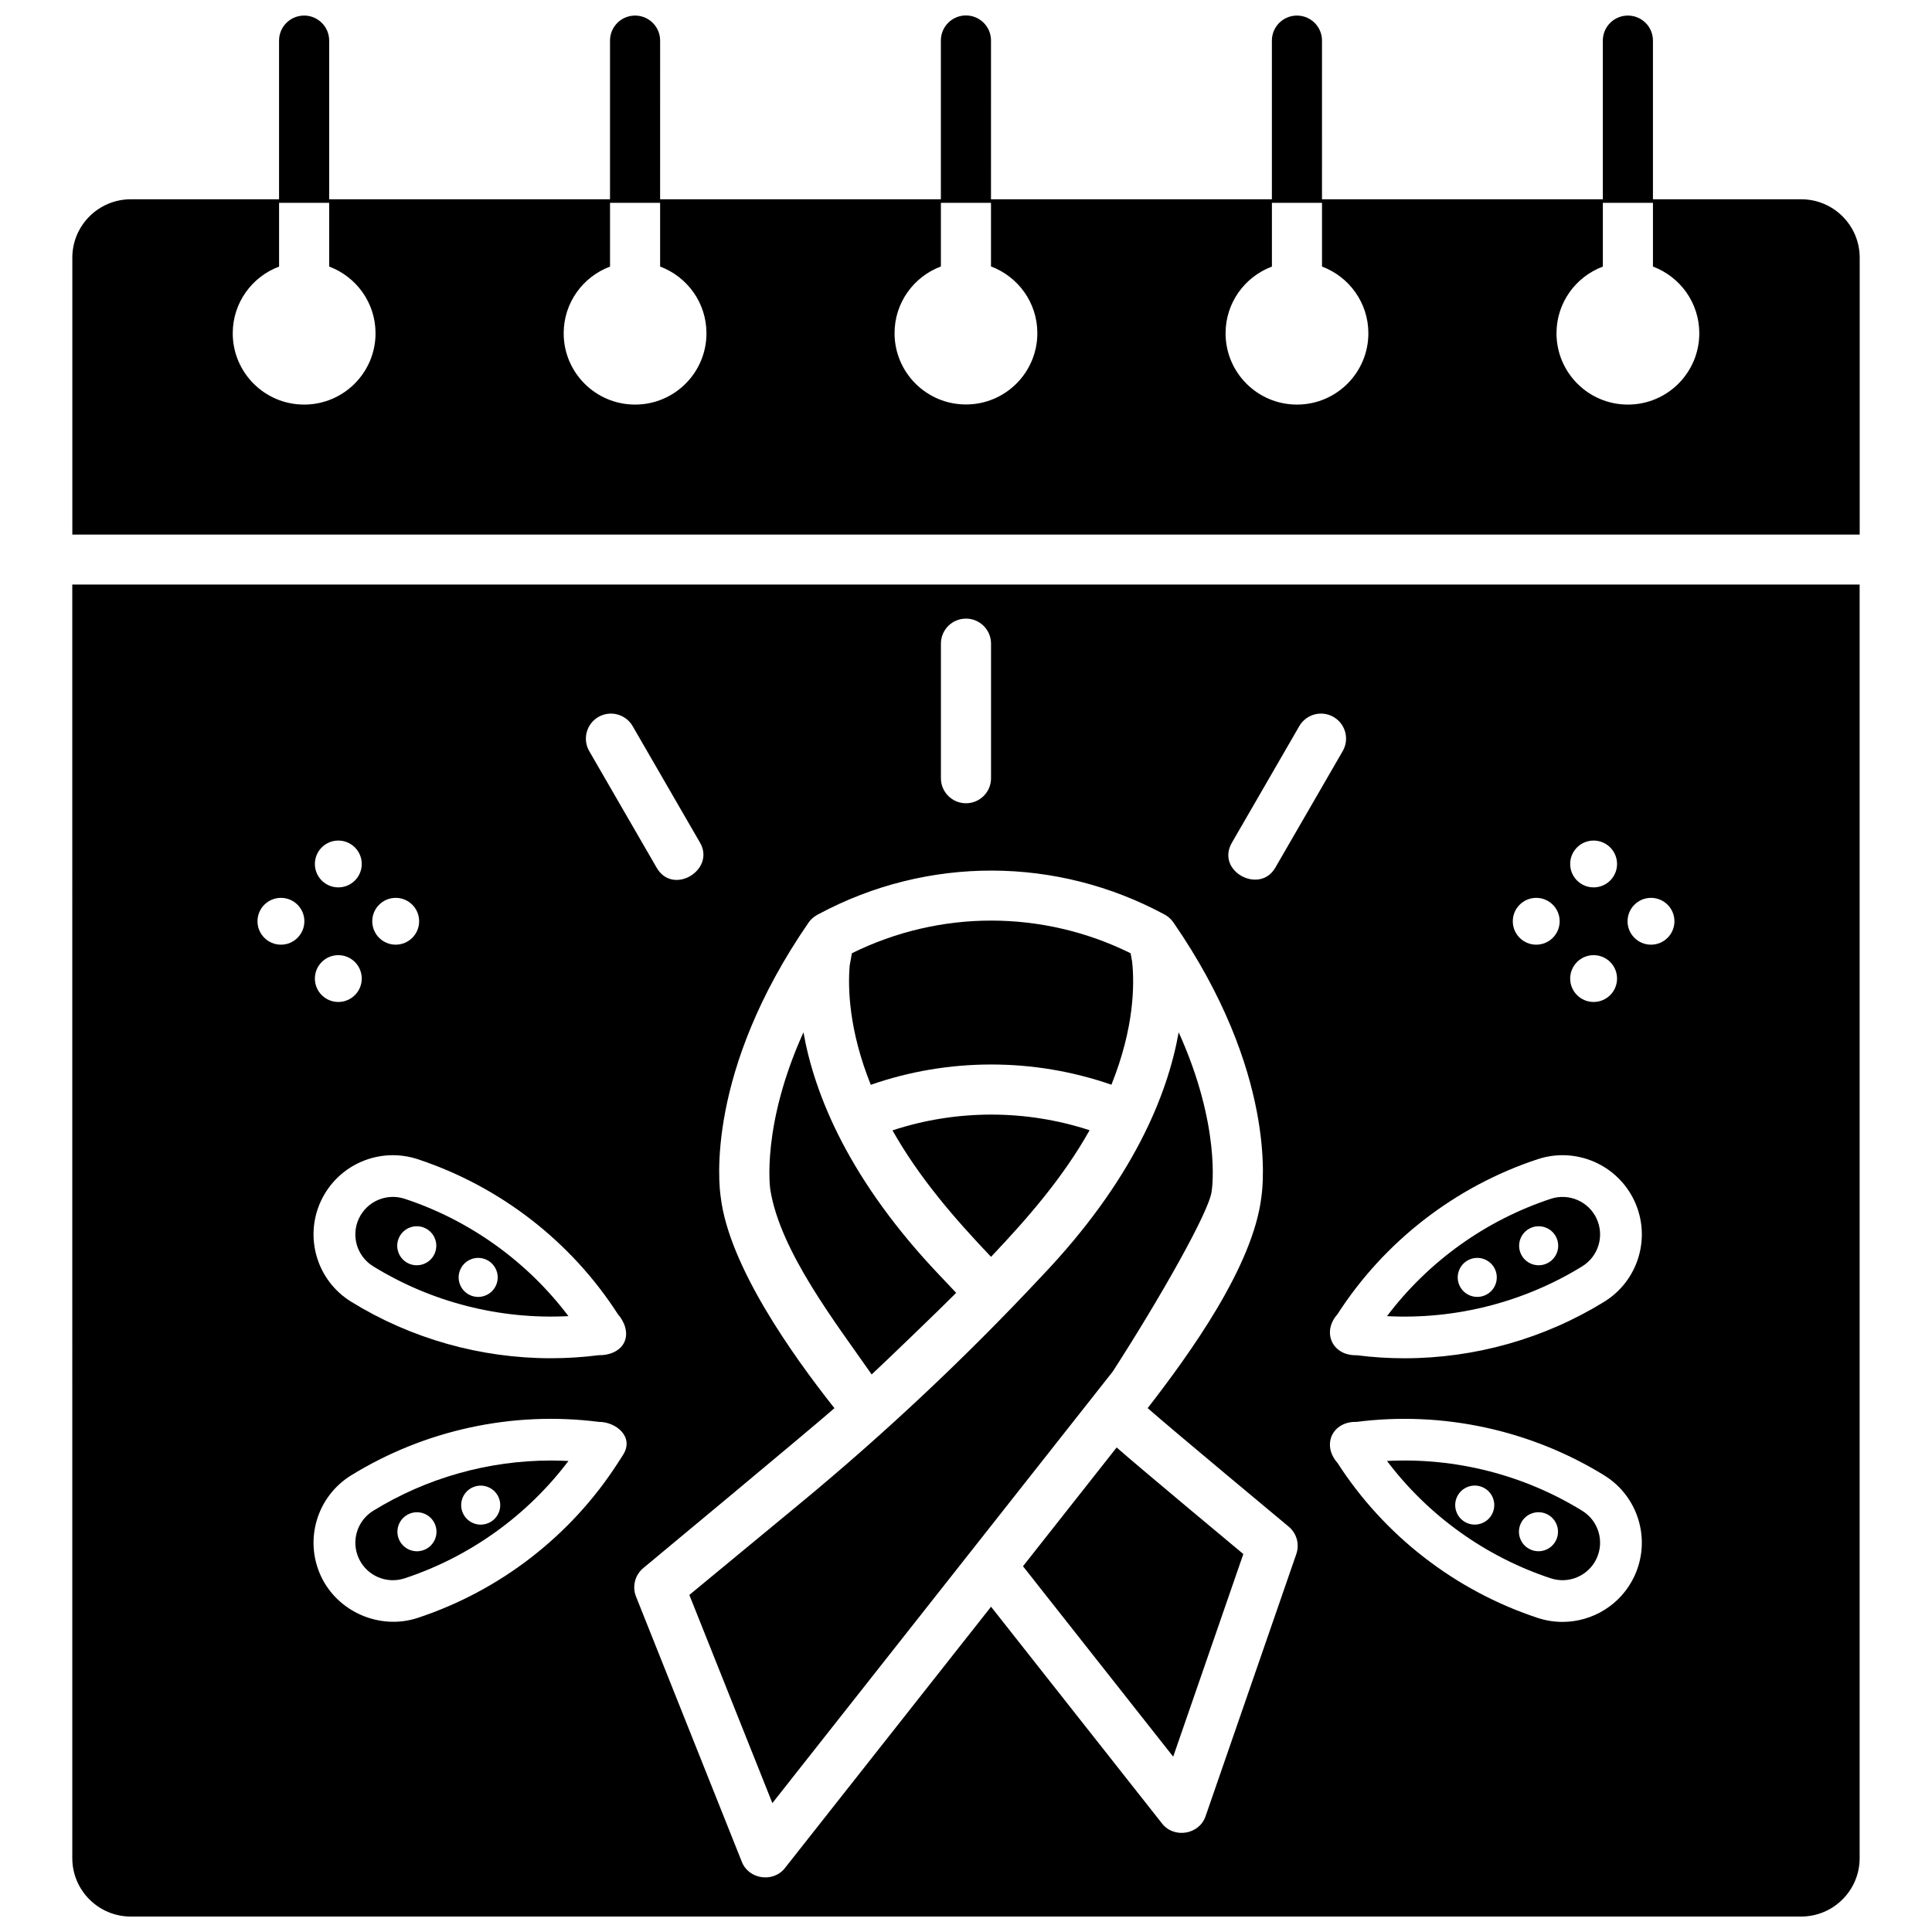
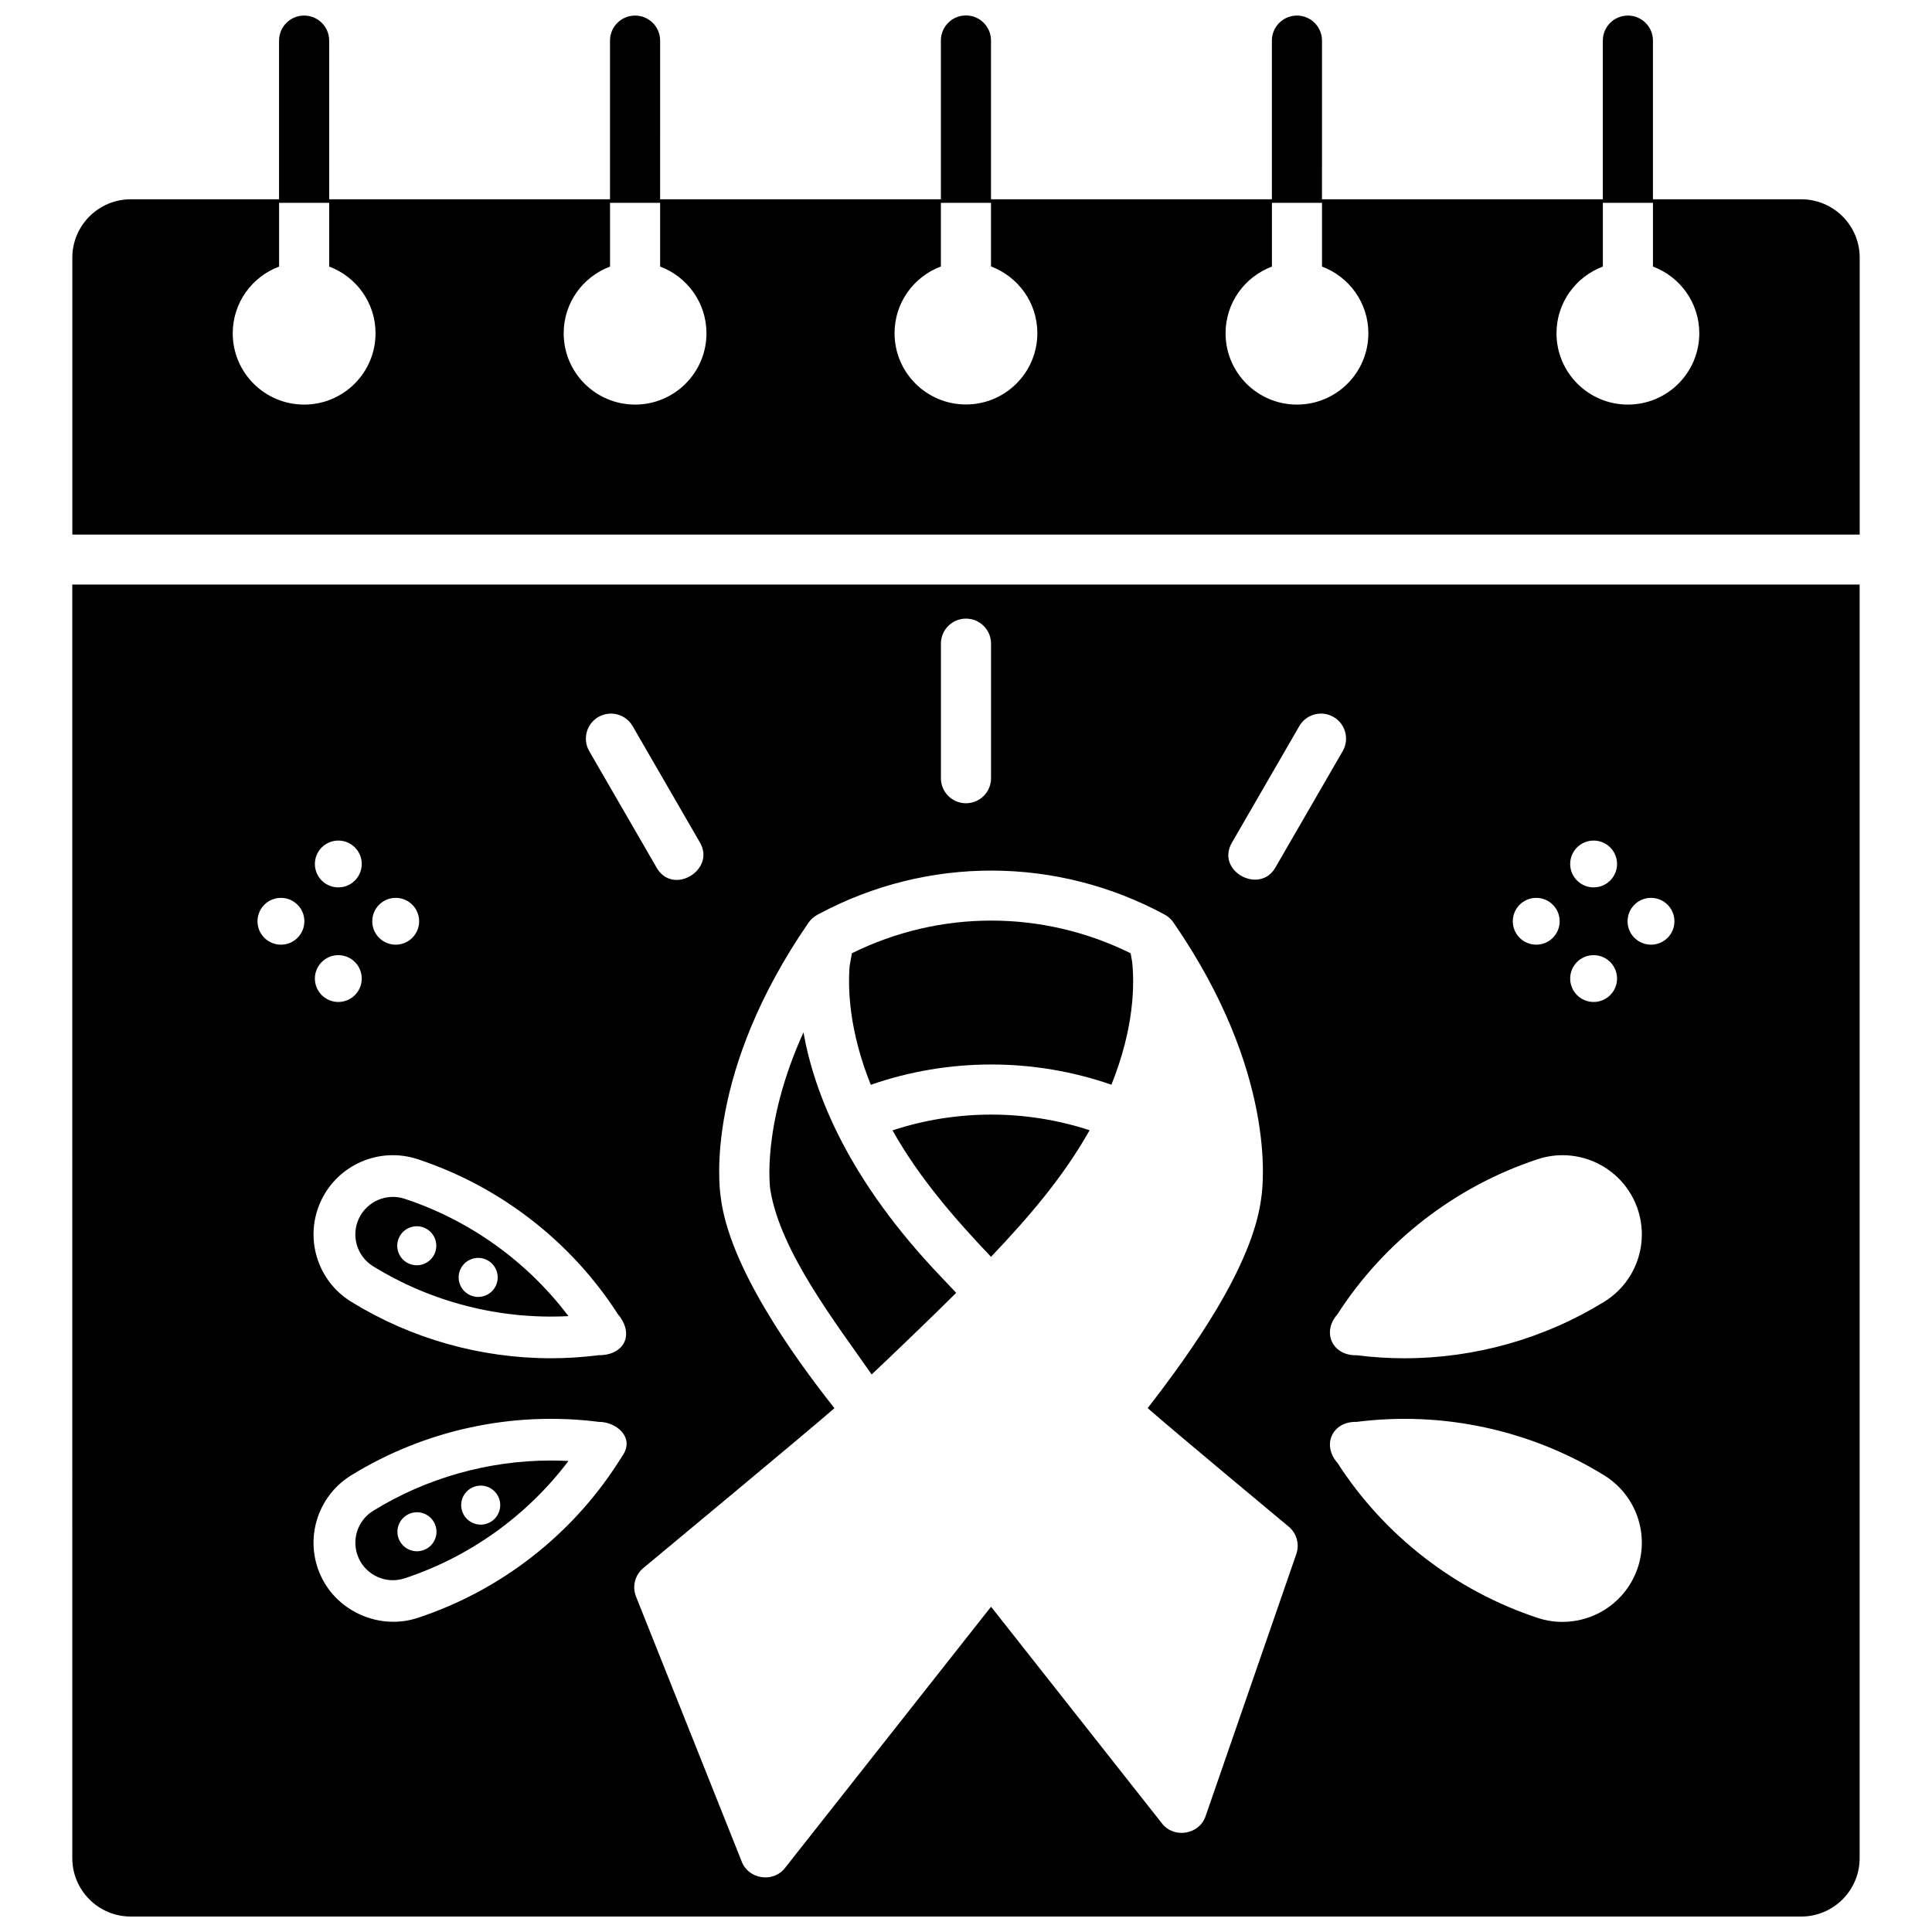
<svg xmlns="http://www.w3.org/2000/svg" width="800px" height="800px" version="1.1" viewBox="144 144 512 512">
  <defs>
    <clipPath id="b">
      <path d="m163 148.09h474v137.91h-474z" />
    </clipPath>
    <clipPath id="a">
      <path d="m163 298h474v353.9h-474z" />
    </clipPath>
  </defs>
  <g clip-path="url(#b)">
    <path d="m621.34 196.81h-39.293v-42.055c0-3.66-2.973-6.629-6.641-6.629-3.668 0-6.641 2.969-6.641 6.629v42.055h-74.426l0.004-42.055c0-3.66-2.973-6.629-6.641-6.629s-6.641 2.969-6.641 6.629v42.055h-74.441l0.004-42.086c0-3.66-2.973-6.629-6.641-6.629s-6.641 2.969-6.641 6.629v42.086h-74.406l0.004-42.055c0-3.66-2.973-6.629-6.641-6.629s-6.641 2.969-6.641 6.629v42.055h-74.426v-42.055c0-3.66-2.973-6.629-6.641-6.629-3.668 0-6.641 2.969-6.641 6.629v42.055h-39.289c-8.543 0-15.496 6.938-15.496 15.469v73.383h473.67v-73.383c0-8.531-6.949-15.469-15.496-15.469zm-396.74 54.41c-10.449 0-18.922-8.461-18.922-18.898 0-8.102 5.113-14.988 12.281-17.676v-16.891h13.277v16.887c7.172 2.688 12.285 9.578 12.285 17.676 0 10.441-8.473 18.902-18.922 18.902zm87.703 0c-10.449 0-18.922-8.461-18.922-18.898 0-8.102 5.113-14.992 12.285-17.676l-0.004-16.891h13.277v16.887c7.172 2.688 12.281 9.578 12.281 17.676 0.004 10.441-8.469 18.902-18.918 18.902zm87.684-0.031c-10.449 0-18.922-8.461-18.922-18.898 0-8.102 5.113-14.988 12.281-17.676v-16.859h13.277v16.855c7.172 2.688 12.285 9.578 12.285 17.676 0 10.441-8.469 18.902-18.922 18.902zm87.723 0.031c-10.449 0-18.922-8.461-18.922-18.898 0-8.102 5.113-14.988 12.281-17.676v-16.891h13.277v16.887c7.172 2.688 12.285 9.578 12.285 17.676 0 10.441-8.473 18.902-18.922 18.902zm87.699 0c-10.449 0-18.922-8.461-18.922-18.898 0-8.102 5.113-14.992 12.285-17.676v-16.891h13.277v16.887c7.172 2.688 12.281 9.578 12.281 17.676 0 10.441-8.469 18.902-18.922 18.902z" />
  </g>
  <path d="m242.89 479.58c15.488 9.555 33.641 14.156 51.75 13.207-10.918-14.457-26.109-25.387-43.395-31.094-4.789-1.578-10.008 0.668-12.141 5.234-2.137 4.566-0.508 10.004 3.785 12.652zm26.062-1.91c2.688-0.977 5.656 0.406 6.633 3.09 0.977 2.68-0.406 5.648-3.094 6.625-2.688 0.977-5.656-0.406-6.633-3.09-0.977-2.684 0.41-5.648 3.094-6.625zm-16.273-8.387c2.688-0.977 5.656 0.406 6.633 3.09 0.977 2.68-0.406 5.648-3.094 6.625-2.688 0.977-5.656-0.406-6.633-3.09-0.977-2.68 0.406-5.648 3.094-6.625z" />
-   <path d="m563.32 544.38c-15.488-9.555-33.645-14.156-51.75-13.207 10.918 14.457 26.109 25.387 43.395 31.094 4.789 1.578 10.008-0.668 12.141-5.234 2.137-4.57 0.508-10.008-3.785-12.652zm-26.73 3.34c-2.688 0.977-5.656-0.406-6.633-3.09-0.977-2.68 0.406-5.648 3.094-6.625 2.688-0.977 5.656 0.406 6.633 3.09 0.977 2.688-0.41 5.652-3.094 6.625zm16.891 7.062c-2.688 0.977-5.656-0.406-6.633-3.09-0.977-2.68 0.406-5.648 3.094-6.625 2.688-0.977 5.656 0.406 6.633 3.09 0.977 2.684-0.406 5.648-3.094 6.625z" />
  <path d="m380.52 443.56c7.016 12.457 16.297 23.203 26.113 33.512 9.816-10.336 19.113-21.066 26.121-33.547-16.918-5.539-35.324-5.527-52.234 0.035z" />
  <path d="m438.54 431.46c6.09-15.168 6.125-26.672 5.484-32.605l-0.395-2.234c-23.348-11.539-50.523-11.539-73.871-0.004l-0.59 3.336c-0.48 5.832-0.23 17.004 5.598 31.531 20.57-7.168 43.195-7.176 63.773-0.023z" />
  <path d="m375 508.24c2.914-2.688 17.887-17.062 22.395-21.625-1.352-1.422-2.648-2.793-3.91-4.137-24.52-25.621-33.629-48.383-36.559-64.898-11.219 24.777-8.828 41.43-8.793 41.641 2.609 16.496 17.602 35.676 26.867 49.02z" />
-   <path d="m356.01 542.45-29.328 24.223 22.004 55.168 90.215-114.38c12.242-18.973 25.695-42.566 26.203-47.812 0.016-0.16 0.035-0.316 0.062-0.473 0.027-0.176 2.418-16.824-8.805-41.605-2.934 16.523-12.059 39.309-36.609 64.961-19.836 21.207-41.301 41.387-63.742 59.918z" />
-   <path d="m415.1 559.07 39.809 50.469 18.586-53.703s-27.754-23.098-33.57-28.242z" />
  <path d="m251.24 562.27c17.285-5.707 32.48-16.633 43.398-31.094-1.547-0.082-3.098-0.121-4.644-0.121-16.551 0-32.938 4.59-47.102 13.328-4.293 2.648-5.918 8.086-3.789 12.652 2.129 4.566 7.348 6.816 12.137 5.234zm15.289-21.164c0.977-2.68 3.949-4.066 6.633-3.09 2.688 0.977 4.07 3.941 3.094 6.625-0.977 2.68-3.949 4.066-6.633 3.09-2.688-0.977-4.07-3.941-3.094-6.625zm-16.895 7.059c0.977-2.68 3.949-4.066 6.633-3.09 2.688 0.977 4.07 3.941 3.094 6.625-0.977 2.68-3.949 4.066-6.633 3.09-2.688-0.977-4.07-3.941-3.094-6.625z" />
-   <path d="m563.32 479.58c4.293-2.648 5.922-8.086 3.789-12.648-2.133-4.566-7.352-6.812-12.141-5.234-17.285 5.707-32.48 16.633-43.398 31.094 18.113 0.941 36.262-3.66 51.75-13.211zm-16.422-7.207c0.977-2.68 3.949-4.066 6.633-3.09 2.688 0.977 4.07 3.941 3.094 6.625-0.977 2.68-3.949 4.066-6.633 3.09-2.688-0.977-4.07-3.941-3.094-6.625zm-16.273 8.383c0.977-2.68 3.949-4.066 6.633-3.09 2.688 0.977 4.07 3.941 3.094 6.625-0.977 2.68-3.949 4.066-6.633 3.09-2.688-0.977-4.074-3.941-3.094-6.625z" />
  <g clip-path="url(#a)">
    <path d="m163.16 636.44c0 8.527 6.949 15.465 15.492 15.465h442.68c8.543 0 15.492-6.938 15.492-15.469v-337.52h-473.67zm413.97-74.738c-3.531 7.562-11.078 12.117-19.047 12.117-2.191 0-4.414-0.344-6.594-1.062-21.805-7.199-40.645-21.789-53.051-41.086-4.242-4.769-1.316-11.035 5.07-10.855 22.785-2.914 46.086 2.117 65.625 14.168 9.062 5.594 12.5 17.078 7.996 26.719zm4.402-179.76c3.43 0 6.211 2.777 6.211 6.203s-2.781 6.203-6.211 6.203c-3.43 0-6.211-2.777-6.211-6.203s2.781-6.203 6.211-6.203zm-15.207-15.184c3.43 0 6.211 2.777 6.211 6.203 0 3.426-2.781 6.203-6.211 6.203-3.43 0-6.211-2.777-6.211-6.203 0-3.426 2.781-6.203 6.211-6.203zm0 30.367c3.43 0 6.211 2.777 6.211 6.203s-2.781 6.203-6.211 6.203c-3.43 0-6.211-2.777-6.211-6.203s2.781-6.203 6.211-6.203zm-15.207-15.184c3.43 0 6.211 2.777 6.211 6.203s-2.781 6.203-6.211 6.203-6.211-2.777-6.211-6.203 2.781-6.203 6.211-6.203zm0.371 69.262c10.113-3.344 21.141 1.414 25.645 11.055 4.504 9.641 1.062 21.129-8 26.719-15.914 9.816-34.332 14.977-52.93 14.977-4.234 0-8.473-0.266-12.695-0.809-6.387 0.18-9.312-6.086-5.07-10.855 12.406-19.297 31.246-33.887 53.051-41.086zm-81.023-83.883 17.863-30.895c1.832-3.172 5.894-4.254 9.07-2.426s4.262 5.887 2.43 9.055l-17.863 30.895c-4.156 7.191-15.844 0.883-11.5-6.629zm-77.113-52.754c0-3.66 2.973-6.629 6.641-6.629s6.641 2.969 6.641 6.629v35.676c0 3.66-2.973 6.629-6.641 6.629s-6.641-2.969-6.641-6.629zm-35.066 73.918c0.562-0.816 1.289-1.449 2.098-1.922 0.078-0.051 0.152-0.102 0.234-0.145s0.164-0.086 0.246-0.129c0.055-0.027 0.105-0.059 0.16-0.082 28.758-15.391 63.004-15.328 91.711 0.211 0.898 0.484 1.68 1.238 2.254 2.07 27.297 39.578 23.77 69.492 23.297 72.672-2.184 18.391-18.984 41.594-30.141 56.004 5.891 5.223 37.348 31.391 37.348 31.391 2.133 1.762 2.949 4.66 2.043 7.273l-24.059 69.52c-1.684 4.863-8.34 5.93-11.492 1.938l-45.348-57.492-54.648 69.289c-3.066 3.887-9.531 3-11.383-1.648l-28.055-70.332c-1.066-2.672-0.281-5.727 1.938-7.559 0 0 44.855-37.238 50.645-42.367-11.23-14.18-27.98-37.777-30.145-56.008-0.473-3.191-4-33.105 23.297-72.684zm-55.703-54.484c3.176-1.828 7.234-0.742 9.07 2.426l17.863 30.895c4.152 7.18-7.152 14.148-11.5 6.629l-17.863-30.895c-1.832-3.168-0.742-7.227 2.43-9.055zm-53.719 47.941c3.43 0 6.211 2.777 6.211 6.203s-2.781 6.203-6.211 6.203c-3.43 0-6.211-2.777-6.211-6.203s2.781-6.203 6.211-6.203zm-15.207-15.184c3.43 0 6.211 2.777 6.211 6.203 0 3.426-2.781 6.203-6.211 6.203-3.43 0-6.211-2.777-6.211-6.203 0-3.426 2.781-6.203 6.211-6.203zm0 30.367c3.43 0 6.211 2.777 6.211 6.203s-2.781 6.203-6.211 6.203c-3.43 0-6.211-2.777-6.211-6.203s2.781-6.203 6.211-6.203zm-4.598 65.133c4.504-9.641 15.523-14.398 25.645-11.055 21.805 7.199 40.645 21.789 53.051 41.086 1.723 1.938 2.863 4.894 1.695 7.394s-4.168 3.531-6.766 3.457c-4.223 0.539-8.465 0.809-12.695 0.809-18.598 0-37.012-5.16-52.926-14.977-9.066-5.586-12.504-17.074-8.004-26.715zm8.004 72.723c19.539-12.051 42.844-17.086 65.625-14.168 4.465-0.047 9.52 3.934 6.406 8.777l-1.336 2.078c-12.406 19.297-31.246 33.891-53.055 41.086-9.98 3.297-21.195-1.531-25.645-11.055-4.5-9.641-1.062-21.125 8.004-26.719zm-18.613-153.04c3.43 0 6.211 2.777 6.211 6.203s-2.781 6.203-6.211 6.203c-3.43 0-6.211-2.777-6.211-6.203s2.781-6.203 6.211-6.203z" />
  </g>
</svg>